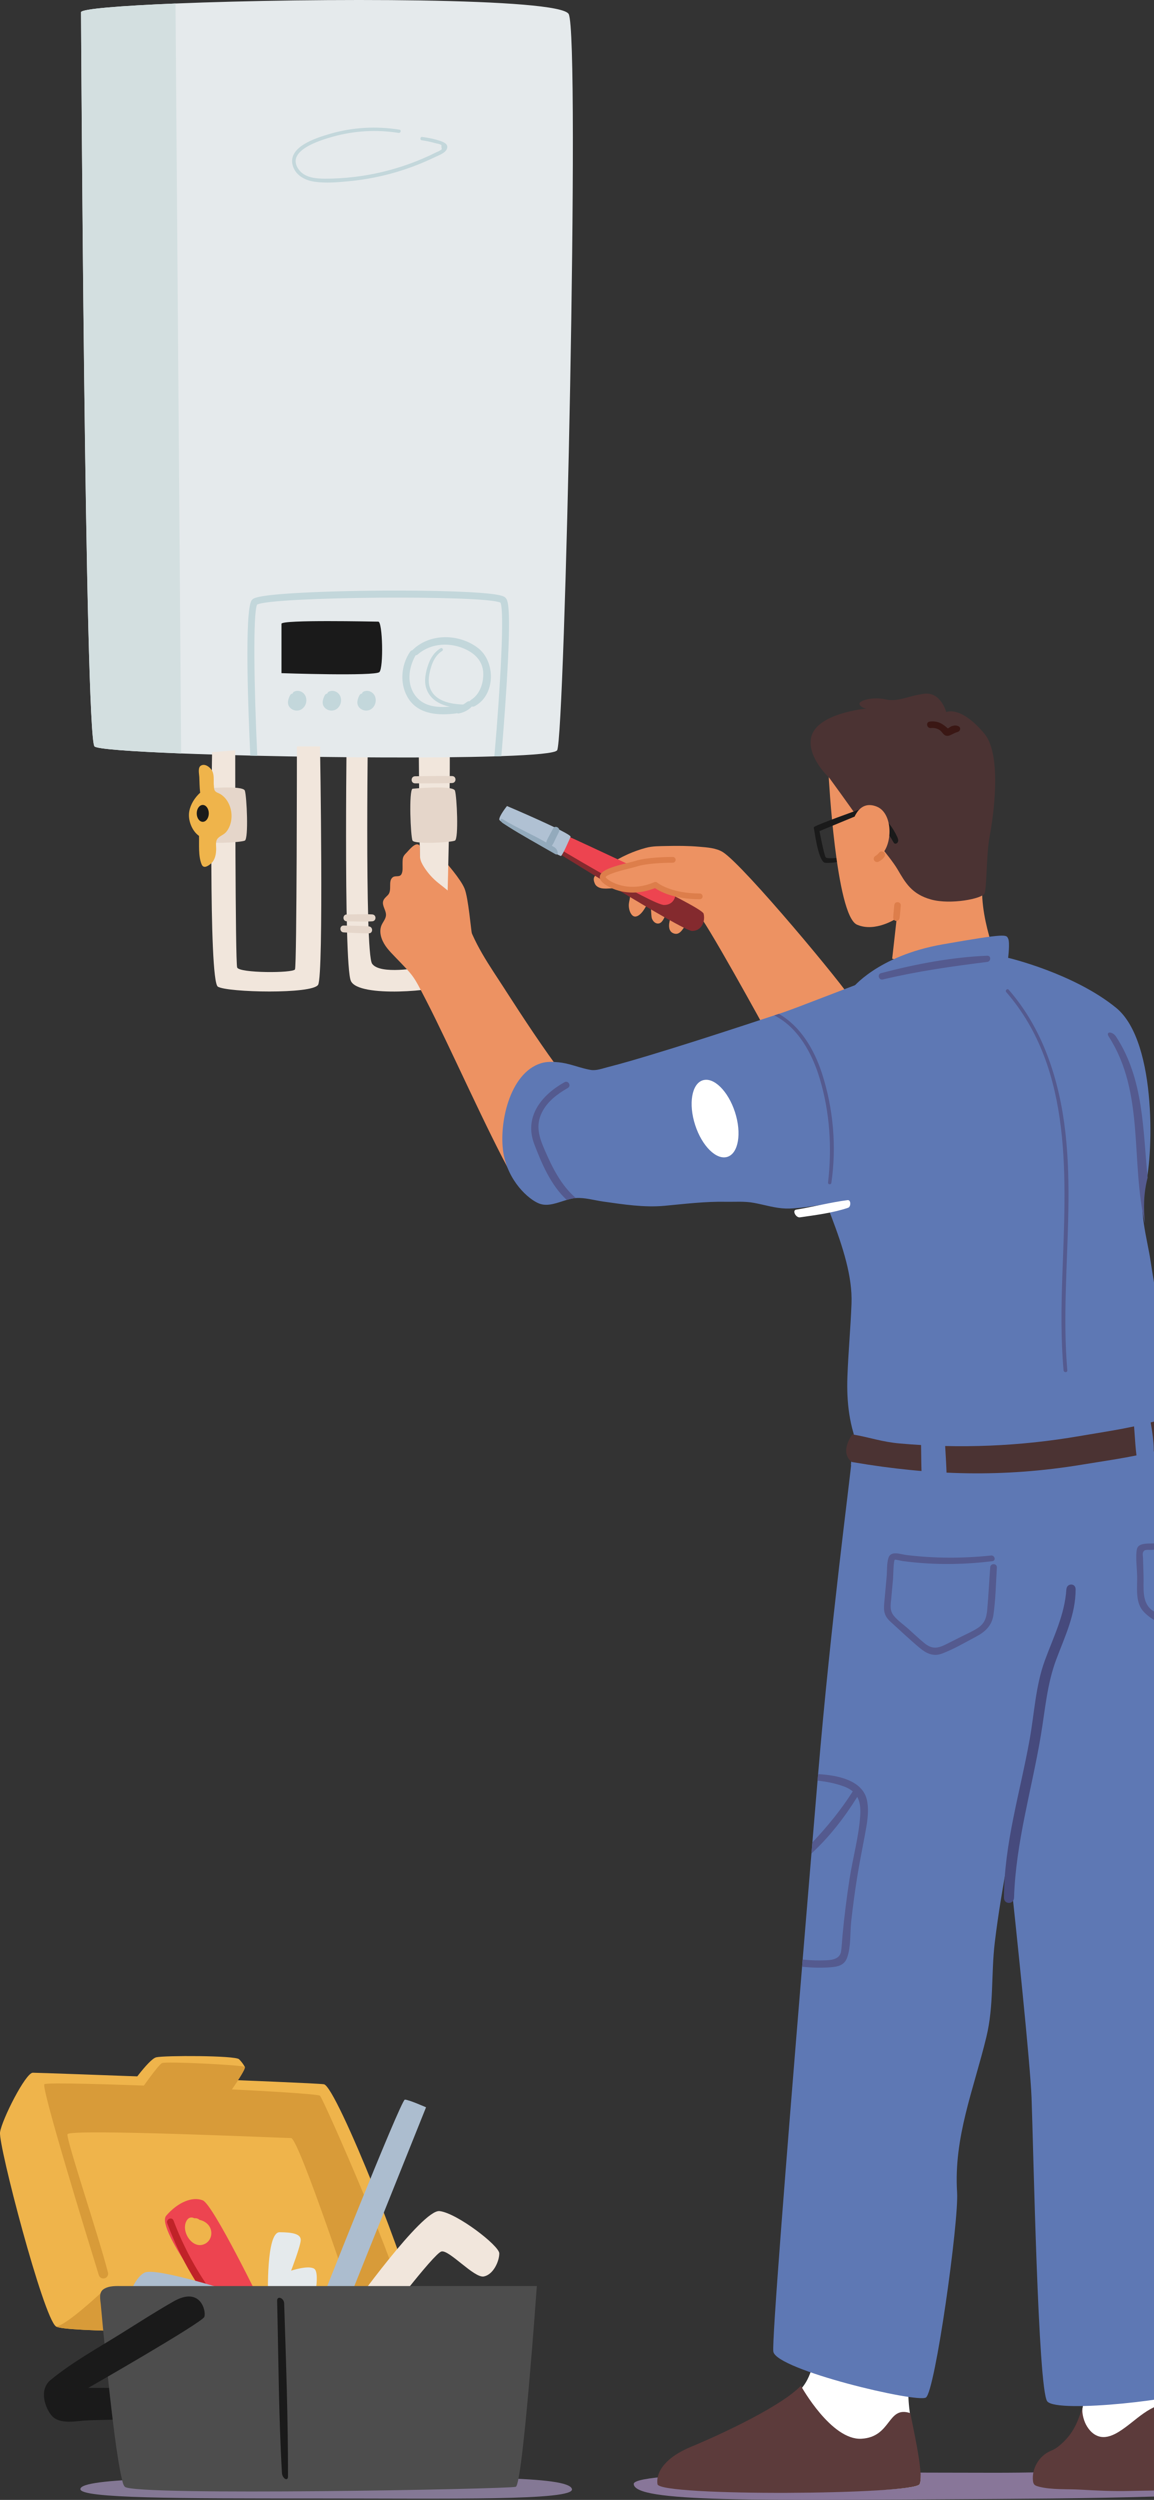
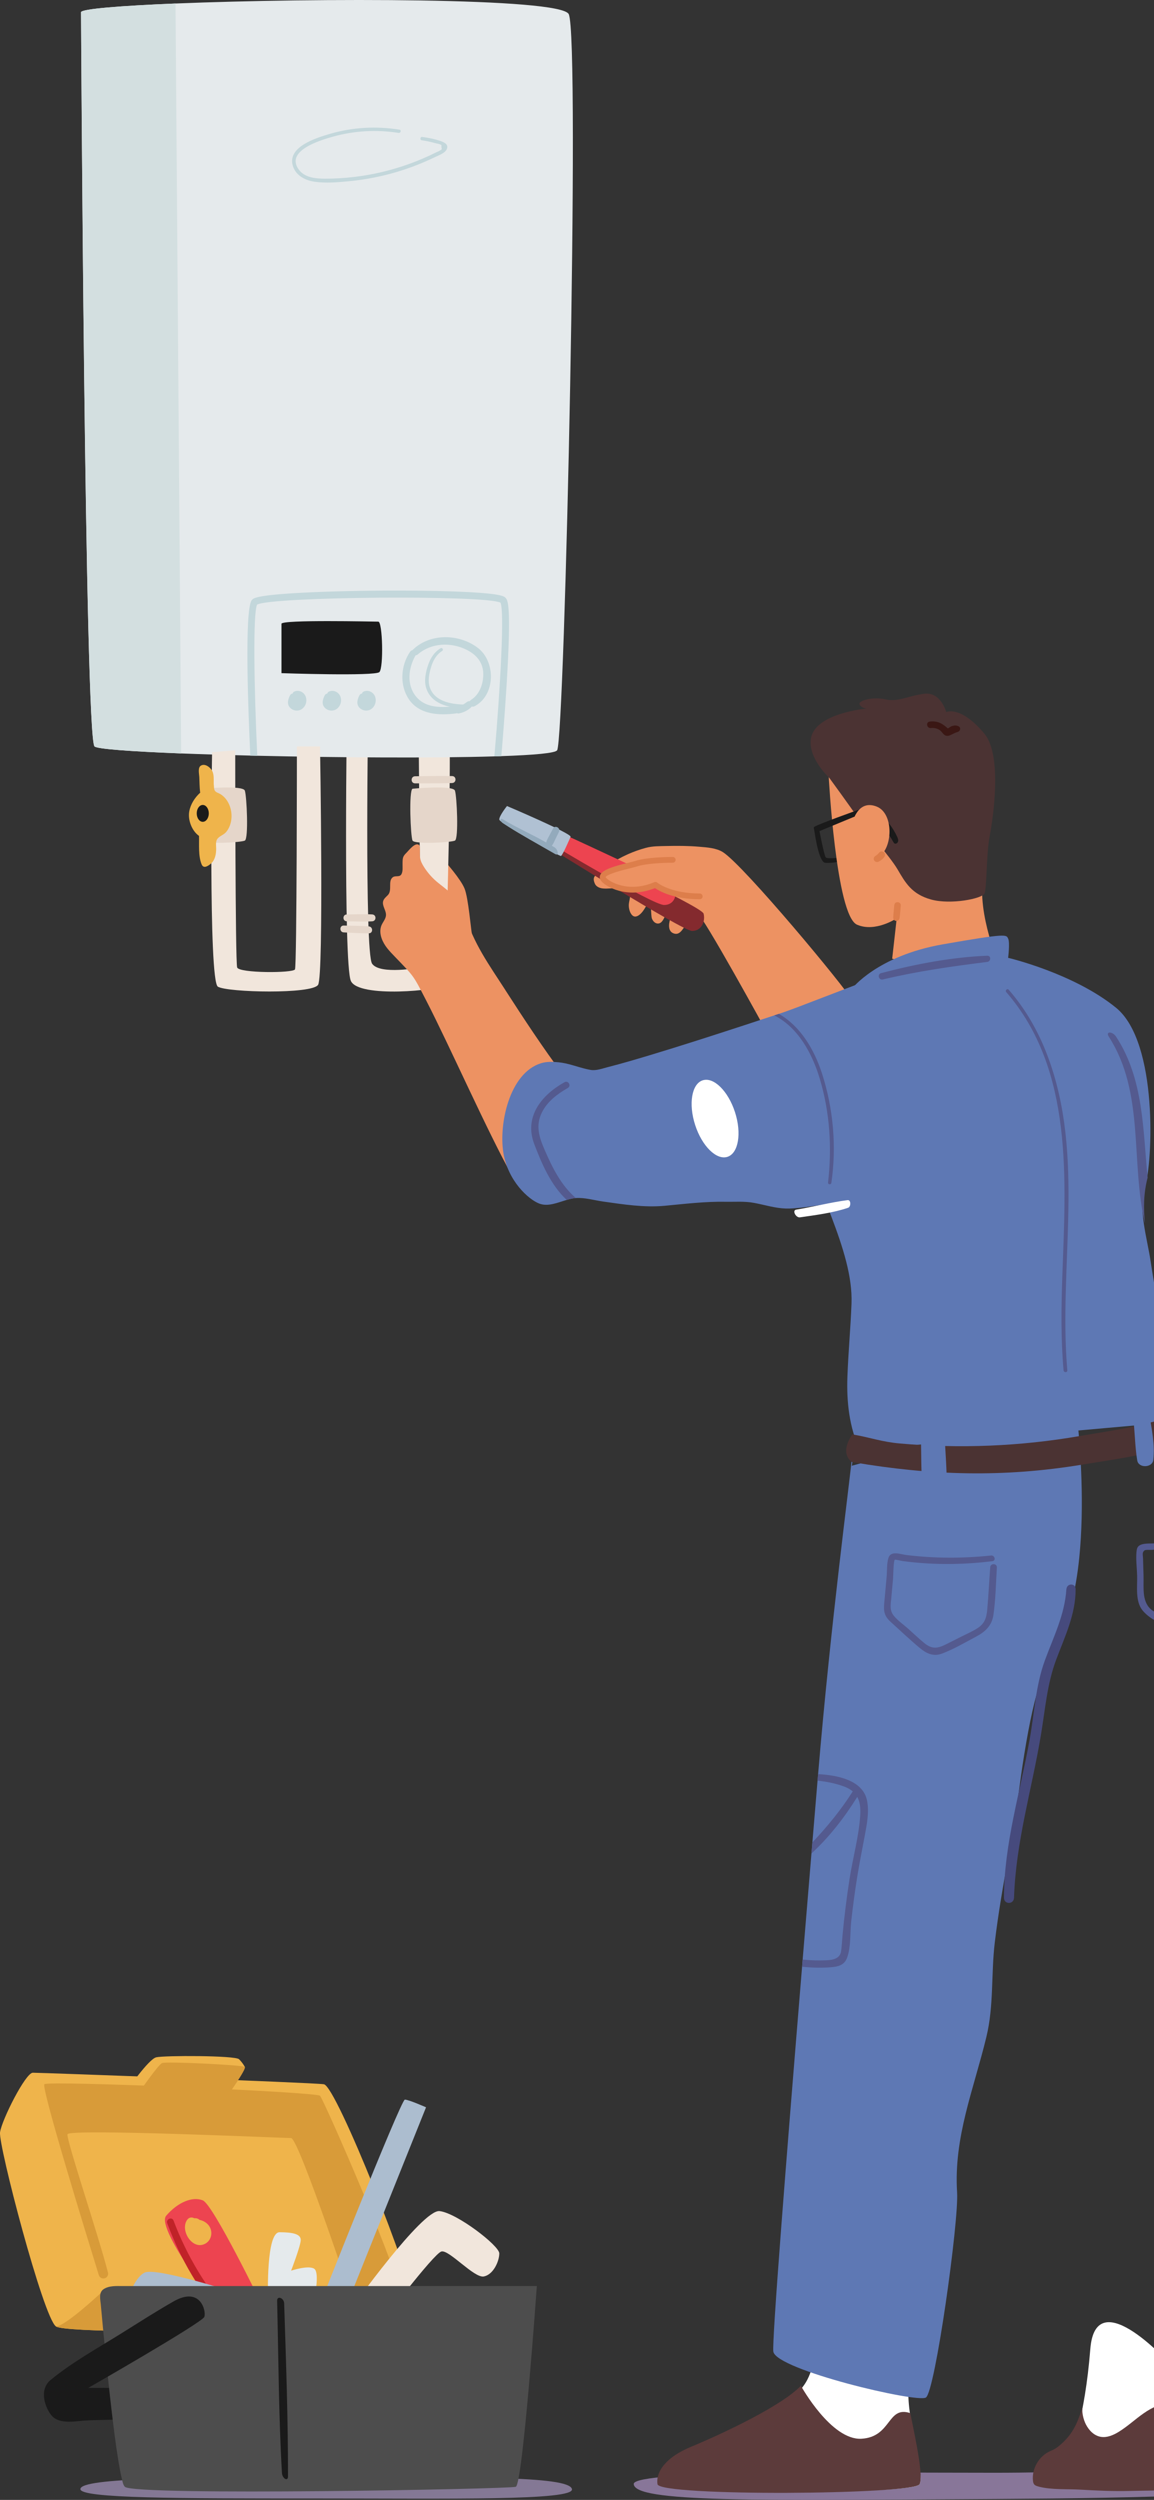
<svg xmlns="http://www.w3.org/2000/svg" width="145" height="314" viewBox="0 0 145 314" fill="none">
  <rect x="0" y="0" width="145" height="314" fill="#333333" stroke="none" />
  <g clip-path="url(#clip0_2605_1827)">
    <path d="M162 311.532C162.088 313.407 143.619 313.764 125.139 313.883C94.79 314.078 79.729 314.324 79.628 312.003C79.547 310.208 108.694 310.591 125.022 310.591C141.351 310.591 161.881 308.936 162 311.532Z" fill="#887699" />
    <path d="M76.442 108.664C77.212 108.138 78.03 107.68 78.885 107.299C79.618 106.973 80.376 106.701 81.153 106.494C82.011 106.263 82.86 106.286 83.744 106.263C85.121 106.229 86.503 106.237 87.878 106.356C88.832 106.439 89.996 106.504 90.83 107.032C93.493 108.721 106.329 124.174 107.057 125.622C107.784 127.07 96.401 129.728 96.401 129.728C96.401 129.728 88.288 114.881 87.561 114.637C86.935 114.43 86.147 116.202 85.89 116.575C85.625 116.955 85.3 117.391 84.778 117.277C84.131 117.134 84.014 116.564 84.084 115.997C84.118 115.725 84.635 113.43 84.17 113.43C83.983 113.43 83.609 114.974 83.523 115.155C83.38 115.456 83.162 115.912 82.801 115.987C82.351 116.08 82.019 115.699 81.894 115.321C81.824 115.109 81.728 112.948 81.748 112.948C81.577 112.948 81.364 113.495 81.299 113.611C81.083 113.992 80.865 114.391 80.561 114.707C80.288 114.992 79.851 115.303 79.485 115C79.098 114.679 78.96 113.951 79.02 113.492C79.1 112.85 79.469 112.037 78.695 111.648C78.357 111.48 77.957 111.529 77.578 111.537C76.985 111.55 76.385 111.646 75.79 111.599C75.361 111.568 74.901 111.376 74.738 110.98C74.569 110.573 74.509 110.224 74.862 109.908C75.361 109.457 75.891 109.042 76.448 108.662L76.442 108.664Z" fill="#ED9262" />
    <path d="M68.79 106.31C68.79 106.31 85.745 116.932 86.956 116.932C88.166 116.932 88.65 115.725 88.408 114.759C88.166 113.793 69.46 105.243 69.46 105.243L68.79 106.31Z" fill="#842A2E" />
    <path d="M84.17 111.016C84.17 111.016 70.365 104.497 70.123 104.497C69.881 104.497 69.154 105.945 69.154 105.945C69.154 105.945 81.99 113.671 83.442 113.671C84.895 113.671 85.381 111.982 84.17 111.016Z" fill="#ED4450" />
    <path d="M71.695 105.103C71.695 105.103 70.679 107.478 70.484 107.517C70.289 107.558 62.733 103.411 62.733 102.93C62.733 102.448 63.702 101.241 63.702 101.241C63.702 101.241 71.783 104.668 71.695 105.103Z" fill="#B0C1D3" />
    <path d="M84.531 107.999C84.289 107.999 81.382 107.999 79.929 108.48C79.1 108.755 75.086 109.446 75.811 110.413C76.336 111.109 78.96 112.586 82.351 111.138C82.351 111.138 84.045 112.586 87.922 112.586L84.531 107.999Z" fill="#ED9262" />
    <path d="M87.922 112.948C84.627 112.948 82.847 111.93 82.299 111.552C78.776 112.956 76.068 111.358 75.522 110.633C75.364 110.42 75.322 110.179 75.403 109.949C75.665 109.221 77.193 108.794 79.017 108.348C79.363 108.263 79.662 108.19 79.815 108.141C81.252 107.664 83.996 107.638 84.531 107.638C84.731 107.638 84.895 107.802 84.895 108.001C84.895 108.201 84.731 108.364 84.531 108.364C83.105 108.364 81.075 108.485 80.044 108.827C79.862 108.887 79.566 108.959 79.189 109.053C77.248 109.527 76.203 109.908 76.089 110.182C76.089 110.185 76.094 110.19 76.102 110.198C76.505 110.734 78.958 112.195 82.208 110.806C82.335 110.752 82.484 110.775 82.588 110.863C82.603 110.876 84.253 112.226 87.922 112.226C88.122 112.226 88.286 112.389 88.286 112.588C88.286 112.788 88.122 112.951 87.922 112.951V112.948Z" fill="#DD7E4B" />
    <path d="M70.23 104.497C70.474 104.012 69.757 103.585 69.494 104.069C69.336 104.359 69.18 104.652 69.026 104.947C68.884 105.224 68.694 105.517 68.634 105.825C66.924 104.833 64.905 103.96 63.216 102.93C62.777 102.66 62.782 103.139 63.216 103.411C65.222 104.673 67.696 106.1 69.757 107.273C70.258 107.558 70.144 106.701 69.645 106.411C69.541 106.349 69.434 106.289 69.331 106.229C69.536 105.981 69.65 105.68 69.788 105.39C69.931 105.09 70.079 104.792 70.227 104.497H70.23Z" fill="#93AABC" />
    <path d="M102.265 103.914C102.265 103.914 102.785 108.294 103.694 108.374C104.601 108.454 106.004 108.125 106.004 108.125L106.046 107.672C106.046 107.672 103.962 107.942 103.757 107.695C103.549 107.449 102.928 104.201 102.928 104.201L102.268 103.914H102.265Z" fill="#1A1A1A" />
    <path d="M104.115 97.35C104.115 97.35 105.04 114.995 107.683 116.145C109.996 117.15 112.674 115.337 112.674 115.337L112.103 120.416C112.103 120.416 125.269 123.737 125.783 123.097C126.298 122.46 123.385 117.093 123.401 111.848C123.416 106.602 104.115 97.348 104.115 97.348V97.35Z" fill="#ED9262" />
    <path d="M104.198 97.7C104.198 97.7 107.049 101.603 107.854 102.818C108.66 104.03 111.778 107.504 112.771 109.187C113.763 110.874 114.548 112.311 117.003 112.987C119.459 113.663 123.419 112.878 123.707 112.221C123.996 111.563 123.928 107.224 124.359 104.981C124.791 102.738 125.957 94.861 123.686 92.149C120.675 88.554 118.898 89.44 118.898 89.44C118.898 89.44 118.214 86.87 116.13 87.14C114.046 87.409 112.83 88.212 111.261 87.844C109.691 87.476 107.815 87.992 108.003 88.463C108.19 88.937 108.87 88.997 108.87 88.997C108.87 88.997 102.476 89.569 101.901 92.706C101.449 95.174 104.196 97.7 104.196 97.7H104.198Z" fill="#4B3333" />
    <path d="M113.184 113.746C113.225 113.226 112.425 113.153 112.37 113.674C112.334 114.049 112.241 114.881 112.238 115.259C112.235 115.769 112.942 115.834 113.028 115.329C113.093 114.956 113.15 114.122 113.181 113.746H113.184Z" fill="#DD7E4B" />
    <path d="M112.22 105.714C112.264 105.799 112.313 105.893 112.396 105.942C112.57 106.04 112.799 105.882 112.846 105.691C112.893 105.499 112.817 105.297 112.734 105.118C112.472 104.541 112.142 103.997 111.755 103.497C111.64 103.352 111.518 103.207 111.362 103.108C111.23 103.025 111.045 102.981 110.928 103.082C110.876 103.126 110.848 103.191 110.827 103.256C110.658 103.782 110.822 104.038 111.186 104.352C111.614 104.717 111.957 105.222 112.217 105.717L112.22 105.714Z" fill="#1A1A1A" />
    <path d="M107.956 101.686C107.956 101.686 107.441 102.323 107.42 102.551L102.429 104.613C102.429 104.613 102.242 104.139 102.263 103.914C102.283 103.688 107.956 101.686 107.956 101.686Z" fill="#1A1A1A" />
    <path d="M120.415 91.209C120.119 91.095 119.906 91.103 119.599 91.204C119.428 91.261 119.264 91.408 119.095 91.496C118.435 90.895 117.814 90.512 116.819 90.636C116.291 90.701 116.442 91.496 116.964 91.445C117.362 91.403 117.754 91.486 118.087 91.714C118.334 91.882 118.508 92.255 118.783 92.377C118.96 92.455 119.173 92.442 119.35 92.364C119.693 92.216 119.976 92.035 120.345 91.929C120.683 91.831 120.779 91.354 120.41 91.214L120.415 91.209Z" fill="#3A1714" />
    <path d="M107.278 102.88C107.278 102.88 107.956 100.433 110.164 101.313C112.373 102.197 112.191 106.74 110.274 107.708C108.356 108.677 107.278 102.878 107.278 102.878V102.88Z" fill="#ED9262" />
    <path d="M111.167 107.188C111.079 107.043 110.988 106.978 110.819 106.947C110.669 106.918 110.523 107.014 110.435 107.123C110.398 107.167 110.357 107.209 110.32 107.255C110.32 107.255 110.32 107.258 110.318 107.26C110.294 107.284 110.271 107.307 110.248 107.328C110.209 107.361 110.17 107.395 110.128 107.426C110.123 107.429 110.089 107.452 110.073 107.462C110.055 107.473 110.019 107.493 110.022 107.491C109.832 107.594 109.715 107.835 109.821 108.04C109.925 108.237 110.164 108.338 110.372 108.239C110.669 108.1 110.947 107.89 111.128 107.615C111.206 107.499 111.245 107.317 111.167 107.188Z" fill="#DD7E4B" />
    <path d="M147.106 173.194C147.197 174.891 146.581 177.069 146.048 178.737L108.023 182.117C106.711 179.239 106.363 176.077 106.477 172.938C106.586 169.878 106.877 166.804 106.992 163.76C107.059 161.986 106.768 160.214 106.332 158.492C105.363 154.684 103.705 151.105 102.445 147.39C101.356 144.186 100.02 140.174 101.325 136.923C103.06 132.6 105.027 128.363 107.054 124.172C107.054 124.172 110.203 120.066 118.438 118.618C126.672 117.17 126.43 117.411 126.672 117.893C126.914 118.375 126.672 120.307 126.672 120.307C126.672 120.307 134.906 122.239 140.236 126.583C145.565 130.93 144.838 146.139 143.868 149.035C142.961 151.75 144.154 155.619 144.567 158.368C145.077 161.743 145.687 165.102 146.402 168.441C146.737 170.008 147.02 171.598 147.106 173.186V173.194Z" fill="#5E78B4" />
    <path d="M131.609 132.574C130.468 129.562 128.868 126.746 126.742 124.314C126.56 124.104 126.256 124.41 126.438 124.617C134.927 134.385 133.901 148.271 133.482 160.284C133.345 164.232 133.288 168.185 133.638 172.124C133.664 172.422 134.135 172.427 134.109 172.124C132.978 158.989 136.416 145.261 131.609 132.574Z" fill="#545A8F" />
    <path d="M144.198 147.914C143.603 141.954 143.731 135.543 140.236 130.212C139.784 129.521 138.869 129.518 139.324 130.22C143.853 137.245 142.039 145.898 143.863 153.682C143.66 151.75 143.697 149.825 144.198 147.916V147.914Z" fill="#545A8F" />
    <path d="M124.045 120.043C119.558 120.227 115.047 121.092 110.71 122.229C110.193 122.364 110.411 123.151 110.931 123.027C115.268 121.988 119.625 121.377 124.045 120.823C124.526 120.763 124.56 120.025 124.045 120.046V120.043Z" fill="#545A8F" />
    <path d="M56.196 113.793C56.196 113.793 56.679 122.967 55.954 123.693C55.226 124.418 45.056 125.381 44.087 123.211C43.118 121.038 43.604 88.445 43.604 88.445L46.267 88.686C46.267 88.686 45.784 119.59 46.75 121.038C47.72 122.486 52.805 121.519 52.805 121.519L53.288 113.07L56.193 113.795L56.196 113.793Z" fill="#F1E6DC" />
    <path d="M55.954 108.239C55.954 108.239 57.892 110.413 58.376 111.62C58.859 112.827 59.171 116.805 59.345 117.655C59.519 118.504 56.196 119.103 56.196 119.103L54.502 113.068L55.954 108.239Z" fill="#ED9262" />
    <path d="M56.196 113.793C56.196 113.793 56.923 88.683 56.196 88.202C55.468 87.72 52.563 88.442 52.563 88.442L52.805 113.793H56.196Z" fill="#F1E6DC" />
    <path d="M63.497 124.353C61.4 121.102 59.519 118.559 58.376 114.759C57.843 112.987 56.494 112.034 55.086 110.915C54.377 110.35 53.764 109.669 53.278 108.905C53.046 108.542 52.841 108.154 52.784 107.721C52.722 107.263 52.792 106.799 52.745 106.341C52.74 106.292 52.732 106.237 52.701 106.198C52.262 105.639 51.352 106.83 51.095 107.087C50.96 107.221 50.825 107.359 50.729 107.525C50.562 107.807 50.586 108.203 50.581 108.524C50.573 108.923 50.64 109.423 50.448 109.791C50.222 110.226 49.697 109.939 49.364 110.179C48.702 110.659 49.325 111.816 48.733 112.43C48.517 112.656 48.25 112.858 48.154 113.156C47.961 113.749 48.535 114.342 48.499 114.964C48.471 115.427 48.115 115.795 47.933 116.222C47.712 116.746 47.766 117.352 47.959 117.885C48.297 118.818 48.931 119.452 49.603 120.154C52.077 122.726 51.877 122.426 53.53 125.625C56.549 131.471 61.213 142.093 64.427 147.836C64.542 148.038 64.799 146.668 64.911 146.87L65.308 147.238C66.722 145.624 67.517 143.578 68.281 141.575C69.115 139.397 69.946 137.219 70.781 135.04C68.192 131.577 65.833 127.982 63.492 124.353H63.497Z" fill="#ED9262" />
    <path d="M114.829 147.862C114.062 149.053 112.82 149.323 111.658 150.25C110.448 151.216 108.122 151.405 106.329 151.216C104.386 151.009 102.46 151.517 100.516 151.703C99.929 151.757 99.337 151.817 98.747 151.799C97.383 151.757 96.081 151.335 94.751 151.089C93.532 150.861 92.371 150.973 91.147 150.949C88.605 150.903 86.043 151.216 83.518 151.452C80.969 151.693 78.308 151.278 75.787 150.921C74.694 150.765 73.472 150.403 72.358 150.48C72.306 150.48 72.259 150.488 72.21 150.493C71.885 150.53 71.549 150.613 71.209 150.716C70.05 151.055 68.837 151.607 67.722 151.162C66.41 150.641 63.83 148.367 63.248 144.79C62.666 141.21 63.988 134.818 67.943 133.559C68.66 133.328 69.432 133.354 70.18 133.427C71.404 133.548 72.521 134.007 73.675 134.276C73.862 134.32 74.049 134.359 74.239 134.39C74.92 134.504 75.71 134.204 76.37 134.035C78.118 133.592 79.849 133.077 81.577 132.559C85.56 131.36 89.523 130.08 93.477 128.788C94.745 128.373 96.013 127.951 97.281 127.539C97.44 127.485 97.596 127.435 97.754 127.384C97.788 127.373 97.822 127.363 97.856 127.35C98.596 127.109 99.529 126.767 100.514 126.394C100.683 126.329 100.852 126.265 101.023 126.197C103.991 125.052 109.476 122.967 109.476 122.967L114.826 147.862H114.829Z" fill="#5E78B4" />
    <path d="M72.358 150.48C72.306 150.48 72.259 150.488 72.21 150.493C71.885 150.53 71.549 150.613 71.209 150.716C69.232 148.888 68.076 146.183 67.138 143.73C65.823 140.296 68.01 137.558 70.931 135.929C71.401 135.667 71.817 136.379 71.352 136.651C70.053 137.397 68.808 138.317 68.115 139.682C67.252 141.373 67.743 142.845 68.455 144.479C69.427 146.712 70.51 148.89 72.358 150.483V150.48Z" fill="#545A8F" />
    <path d="M104.461 148.574C104.425 148.841 104.014 148.797 104.045 148.527C104.552 144.14 104.271 139.697 102.993 135.457C102.047 132.31 100.27 129.041 97.289 127.539C97.448 127.485 97.604 127.435 97.762 127.384C97.796 127.373 97.83 127.363 97.864 127.35C100.568 128.883 102.302 131.813 103.266 134.779C104.703 139.185 105.131 143.987 104.461 148.574Z" fill="#545A8F" />
    <path d="M92.352 139.695C93.21 142.35 92.784 144.862 91.401 145.305C90.019 145.748 88.203 143.956 87.345 141.303C86.488 138.648 86.914 136.136 88.296 135.693C89.679 135.25 91.495 137.043 92.352 139.695Z" fill="white" />
    <path d="M106.503 150.742C104.505 150.991 102.024 151.615 100.033 151.939C99.508 152.024 99.999 152.98 100.516 152.905C102.46 152.623 104.71 152.34 106.571 151.698C106.937 151.571 106.942 150.688 106.503 150.742Z" fill="white" />
    <path d="M134.55 307.991C134.55 307.991 136.307 303.789 136.998 295.045C137.692 286.3 147.387 297.348 147.387 297.348C147.387 297.348 148.08 304.712 148.54 305.864C149.003 307.014 149.925 309.086 149.925 309.086L134.548 307.993L134.55 307.991Z" fill="white" />
    <path d="M130.526 312.334C132.118 312.754 134.158 312.614 135.787 312.713C137.83 312.834 139.88 312.925 141.927 312.876C143.676 312.834 145.427 312.837 147.176 312.757C148.267 312.705 149.4 312.731 149.816 311.547C150.845 308.61 149.011 305.121 148.041 302.414C147.974 302.228 147.896 302.028 147.73 301.924C147.615 301.852 147.475 301.839 147.337 301.831C146.03 301.772 144.78 302.373 143.707 303.119C142.634 303.865 141.675 304.771 140.561 305.455C139.893 305.864 139.121 306.201 138.347 306.084C137.479 305.952 136.84 305.279 136.45 304.533C136.141 303.942 135.844 302.841 136.078 302.181C135.577 303.603 135.156 305.403 133.308 307.014C132.887 307.382 132.573 307.618 132.053 307.828C130.598 308.418 129.629 310.027 129.79 311.583C129.808 311.757 129.842 311.938 129.959 312.068C130.066 312.187 130.221 312.244 130.372 312.288C130.424 312.303 130.476 312.316 130.528 312.332L130.526 312.334Z" fill="#5C3B3B" />
    <path d="M106.075 287.958C106.075 287.958 106.072 287.974 106.069 287.98L106.075 287.964C106.075 287.964 106.075 287.964 106.075 287.958Z" fill="#F0915F" />
    <path d="M103.752 275.497C103.494 282.594 102.291 296.783 101.904 297.809C101.231 299.598 100.405 302.29 87.68 307.421C85.072 308.473 82.855 310.2 83.079 311.767C83.302 313.334 114.87 313.368 115.546 312.026C116.219 310.685 113.919 304.134 114.143 299.881C114.236 298.114 114.764 292.711 116.351 287.857C116.575 287.178 116.798 286.487 117.027 285.785C117.762 283.511 118.51 281.133 119.176 278.799C114.091 277.437 108.967 276.079 103.752 275.497Z" fill="white" />
    <path d="M108.249 306.317C104.458 306.54 100.678 299.749 100.633 299.663C97.752 302.642 88.668 306.576 86.872 307.312C83.666 308.625 82.388 310.459 82.614 312.024C82.84 313.588 114.873 313.365 115.546 312.024C116.019 311.078 115.177 306.962 114.374 303.1C111.469 302.137 112.051 306.092 108.249 306.317Z" fill="#5C3B3B" />
    <path d="M135.613 195.625C134.691 204.831 131.918 207.133 130.302 212.656C128.686 218.178 127.532 228.995 127.532 228.995C127.532 228.995 127.171 230.738 126.703 233.243C126.043 236.809 125.422 240.392 124.993 243.995C124.521 247.968 124.892 251.897 123.941 255.84C122.34 262.47 119.823 268.42 120.259 275.37C120.49 279.053 117.489 300.456 116.336 301.145C115.182 301.836 97.635 297.692 97.172 295.392C96.965 294.353 98.755 271.645 100.782 247.033C100.805 246.732 100.831 246.432 100.854 246.131C101.218 241.705 101.59 237.226 101.959 232.807C101.998 232.344 102.037 231.878 102.076 231.414C102.294 228.795 102.512 226.202 102.725 223.656C102.749 223.382 102.772 223.11 102.795 222.838C104.404 203.673 106.794 185.935 107.031 183.184C107.041 183.05 107.254 182.793 107.262 182.723C107.27 182.651 107.031 184.104 107.031 184.104L113.134 182.441L135.153 176.52C135.153 176.52 135.481 178.854 135.709 182.309C135.782 183.407 135.847 184.619 135.886 185.907C135.98 188.906 135.946 192.31 135.613 195.623V195.625Z" fill="#5E78B4" />
-     <path d="M148.434 193.872C148.408 193.602 148.382 193.335 148.358 193.071C148.028 189.696 146.669 181.659 146.542 180.483C146.319 178.411 146.594 175.986 146.394 174.152C146.098 174.24 145.804 174.331 145.511 174.417C133.192 178.001 120.288 180.649 107.509 177.722L107.197 181.055L106.919 183.993L107.026 184.215L107.189 184.557L125.921 226.003C125.921 226.003 126.249 228.964 126.709 233.243C127.745 242.878 129.455 259.212 129.616 263.517C129.847 269.731 130.424 299.995 131.578 301.606C132.732 303.217 149.47 301.261 150.393 300.109C151.315 298.959 152.355 234.864 148.662 196.198C148.587 195.408 148.512 194.633 148.439 193.869L148.434 193.872Z" fill="#5E78B4" />
    <path d="M108.663 230.536C108.34 232.274 107.99 234.004 107.709 235.75C107.413 237.597 107.161 239.454 106.958 241.314C106.802 242.749 106.935 244.474 106.459 245.844C106.108 246.865 105.287 247.03 104.313 247.103C103.131 247.191 101.953 247.155 100.782 247.03C100.805 246.73 100.831 246.429 100.854 246.129C101.857 246.235 102.873 246.266 103.887 246.217C104.723 246.176 105.555 245.986 105.685 245.072C105.778 244.412 105.802 243.738 105.864 243.072C106.088 240.689 106.386 238.312 106.755 235.942C107.166 233.313 107.919 230.665 108.088 228.005C108.145 227.091 108.06 226.322 107.714 225.7C106.108 228.285 104.204 230.743 101.959 232.807C101.998 232.344 102.037 231.878 102.076 231.414C103.954 229.427 105.672 227.337 107.148 225.008C106.867 224.77 106.514 224.565 106.072 224.4C105.001 223.998 103.863 223.783 102.725 223.656C102.749 223.382 102.772 223.11 102.795 222.838C105.121 222.965 108.387 223.55 108.935 226.122C109.237 227.552 108.925 229.124 108.665 230.536H108.663Z" fill="#545A8F" />
    <path d="M148.174 205.017C146.688 204.307 144.619 203.587 143.556 202.269C142.629 201.122 142.917 199.282 142.881 197.912C142.855 196.938 142.709 195.884 142.8 194.918C142.839 194.519 142.902 194.229 143.299 194.048C143.871 193.789 144.708 193.913 145.323 193.835C146.347 193.706 147.348 193.467 148.34 193.188C148.363 193.429 148.387 193.672 148.41 193.918C147.223 194.299 145.999 194.54 144.76 194.672C144.565 194.693 143.964 194.623 143.803 194.744C143.478 194.996 143.611 195.335 143.621 195.708C143.642 196.441 143.663 197.174 143.686 197.904C143.733 199.448 143.406 201.352 144.863 202.326C146.017 203.1 147.34 203.694 148.59 204.292C149.075 204.525 148.657 205.245 148.176 205.015L148.174 205.017Z" fill="#545A8F" />
    <path d="M124.422 196.85C124.287 198.599 124.209 200.355 124.053 202.101C123.957 203.176 123.762 203.906 122.8 204.522C122.205 204.906 121.54 205.191 120.909 205.509C120.22 205.856 119.529 206.204 118.84 206.548C117.793 207.071 117.089 207.162 116.117 206.362C115.429 205.797 114.782 205.173 114.117 204.579C113.545 204.069 112.817 203.567 112.329 202.976C111.739 202.264 111.918 201.557 111.996 200.689L112.212 198.28C112.241 197.969 112.259 196.011 112.433 195.905C112.498 195.866 113.275 196.06 113.444 196.081C113.914 196.143 114.387 196.198 114.857 196.242C118.134 196.563 121.434 196.501 124.7 196.091C125.17 196.032 124.996 195.33 124.534 195.379C120.989 195.752 117.419 195.749 113.88 195.317C113.134 195.226 111.931 194.726 111.63 195.687C111.409 196.392 111.471 197.311 111.406 198.047C111.328 198.917 111.248 199.788 111.17 200.658C111.053 201.95 110.861 202.756 111.866 203.673C113.09 204.787 114.304 205.939 115.577 206.999C116.406 207.69 117.279 208.102 118.344 207.706C119.802 207.164 121.249 206.31 122.624 205.582C123.801 204.958 124.632 204.196 124.827 202.826C125.105 200.878 125.136 198.85 125.256 196.887C125.29 196.35 124.461 196.317 124.419 196.853L124.422 196.85Z" fill="#545A8F" />
    <path d="M133.989 199.627C133.784 202.841 132.35 205.647 131.276 208.589C130.12 211.762 129.975 215.142 129.38 218.463C128.2 225.058 126.163 231.577 126.147 238.356C126.147 239.239 127.384 239.236 127.413 238.356C127.639 231.385 129.642 224.791 130.783 217.979C131.331 214.712 131.56 211.513 132.729 208.408C133.8 205.564 135.153 202.777 135.153 199.63C135.153 198.811 134.041 198.829 133.992 199.63L133.989 199.627Z" fill="#464A7D" />
    <path d="M146.89 181.78C143.141 182.923 139.799 183.332 135.938 183.969C126.134 185.588 117.04 185.339 107.218 183.666C107.155 183.656 107.091 183.645 107.028 183.632C105.402 182.356 107.101 180.164 107.101 180.164C109.406 180.563 110.754 181.104 113.08 181.309C120.605 181.98 128.2 181.661 135.637 180.379C139.433 179.724 142.699 179.304 146.381 178.152C146.997 178.797 147.969 180.146 146.895 181.778L146.89 181.78Z" fill="#4B3333" />
    <path d="M144.378 177.54C144.172 176.406 142.185 176.732 142.351 177.887C142.618 179.729 142.582 181.62 142.896 183.446C143.068 184.441 144.801 184.371 144.913 183.376C145.126 181.457 144.718 179.429 144.378 177.54Z" fill="#5E78B4" />
    <path d="M118.695 180.439C118.601 178.53 115.676 178.631 115.717 180.545C115.761 182.617 115.733 184.71 115.894 186.777C116.047 188.74 118.947 188.639 118.96 186.668C118.973 184.596 118.796 182.511 118.695 180.441V180.439Z" fill="#5E78B4" />
    <path d="M51.836 99.067C51.836 99.067 56.921 98.586 57.165 99.308C57.407 100.034 57.648 105.344 57.165 105.584C56.681 105.825 52.08 106.066 51.836 105.584C51.591 105.103 51.352 99.308 51.836 99.065V99.067Z" fill="#E5D6CA" />
    <path d="M56.809 97.477C55.258 97.444 53.704 97.485 52.153 97.503C51.578 97.511 51.576 98.394 52.153 98.394C53.704 98.389 55.258 98.41 56.809 98.353C57.373 98.332 57.375 97.49 56.809 97.477Z" fill="#E5D6CA" />
    <path d="M46.332 116.357C45.29 116.277 44.235 116.282 43.188 116.254C42.632 116.238 42.635 117.09 43.188 117.113C44.233 117.158 45.285 117.24 46.332 117.233C46.904 117.23 46.888 116.401 46.332 116.357Z" fill="#E5D6CA" />
    <path d="M46.758 114.855C45.703 114.798 44.633 114.852 43.575 114.86C43.019 114.865 43.019 115.715 43.575 115.72C44.633 115.73 45.701 115.782 46.758 115.725C47.319 115.694 47.322 114.883 46.758 114.855Z" fill="#E5D6CA" />
    <path d="M70.001 94.237C69.796 94.597 67.109 94.835 62.993 94.975C62.708 94.988 62.416 94.993 62.118 95.004C54.491 95.234 42.619 95.164 32.327 94.926C32.033 94.918 31.742 94.91 31.454 94.905C28.338 94.827 25.389 94.739 22.767 94.636C16.568 94.392 12.207 94.084 11.877 93.755C10.667 92.548 10.183 1.528 10.183 1.528C10.251 1.119 15.107 0.725 22.058 0.44C39.579 -0.275 70.417 -0.303 71.459 1.772C72.911 4.67 70.976 92.548 70.006 94.239L70.001 94.237Z" fill="#E5EAEC" />
    <path d="M31.451 94.908C31.225 90.186 30.669 76.585 31.636 75.377C31.825 75.144 32.137 74.753 37.996 74.448C41.276 74.277 45.592 74.178 49.84 74.178C53.358 74.178 56.585 74.248 58.924 74.373C63.128 74.598 63.388 74.924 63.562 75.137C63.793 75.424 64.272 76.02 63.656 86.028C63.424 89.758 63.123 93.439 62.993 94.978C62.707 94.99 62.416 94.996 62.117 95.006C62.881 86.272 63.393 76.774 62.889 75.699C61.016 74.72 34.122 74.929 32.306 75.942C31.776 76.934 31.919 86.37 32.327 94.928L31.454 94.908H31.451Z" fill="#C3D7DB" />
    <path d="M22.762 94.636C16.562 94.392 12.202 94.084 11.872 93.755C10.661 92.548 10.178 1.528 10.178 1.528C10.245 1.119 15.102 0.725 22.053 0.44L22.762 94.636Z" fill="#D3DFE0" />
    <path d="M60.015 81.356C57.661 79.589 54.06 79.519 51.89 81.594C51.864 81.617 51.843 81.643 51.825 81.666C51.719 81.682 51.615 81.737 51.537 81.85C50.344 83.583 50.173 86.078 51.391 87.855C52.709 89.774 55.2 89.883 57.297 89.608C57.339 89.603 57.378 89.59 57.414 89.577C57.492 89.613 57.583 89.626 57.687 89.606C58.272 89.484 58.846 89.212 59.259 88.774C59.27 88.764 59.275 88.753 59.285 88.743C59.389 88.777 59.511 88.772 59.636 88.704C62.294 87.3 62.299 83.068 60.015 81.356ZM59.176 87.919C59.103 87.963 59.051 88.018 59.018 88.077C58.903 88.059 58.779 88.085 58.662 88.176C58.511 88.297 58.358 88.401 58.194 88.492C56.562 88.437 54.598 88.07 54.003 86.337C53.725 85.528 53.927 84.586 54.166 83.79C54.411 82.977 54.821 82.223 55.556 81.765C55.772 81.63 55.577 81.293 55.356 81.426C54.593 81.882 54.125 82.602 53.829 83.425C53.496 84.347 53.247 85.503 53.561 86.458C54.011 87.826 55.214 88.492 56.528 88.766C54.977 88.888 53.312 88.769 52.267 87.479C51.053 85.977 51.316 83.879 52.223 82.309C52.314 82.306 52.407 82.273 52.496 82.198C54.187 80.719 56.684 80.636 58.649 81.625C59.87 82.239 60.707 83.221 60.725 84.635C60.74 85.873 60.265 87.246 59.171 87.914L59.176 87.919Z" fill="#C3D7DB" />
    <path d="M35.367 78.351V84.552C35.367 84.552 47.13 84.956 47.67 84.417C48.211 83.879 48.076 78.082 47.535 78.082C46.995 78.082 35.367 77.812 35.367 78.351Z" fill="#1A1A1A" />
    <path d="M38.444 87.585C38.256 86.956 37.578 86.591 36.968 86.868C36.853 86.919 36.788 87.013 36.765 87.119C36.643 87.124 36.523 87.186 36.445 87.334C36.18 87.842 36.011 88.458 36.471 88.916C36.853 89.297 37.467 89.37 37.919 89.067C38.394 88.748 38.602 88.129 38.441 87.585H38.444Z" fill="#C3D7DB" />
    <path d="M42.804 87.585C42.617 86.956 41.938 86.591 41.328 86.868C41.213 86.919 41.148 87.013 41.125 87.119C41.003 87.124 40.883 87.186 40.805 87.334C40.54 87.842 40.371 88.458 40.831 88.916C41.213 89.297 41.827 89.37 42.279 89.067C42.754 88.748 42.962 88.129 42.801 87.585H42.804Z" fill="#C3D7DB" />
    <path d="M47.161 87.585C46.974 86.956 46.296 86.591 45.685 86.868C45.571 86.919 45.506 87.013 45.482 87.119C45.36 87.124 45.241 87.186 45.163 87.334C44.898 87.842 44.729 88.458 45.189 88.916C45.571 89.297 46.184 89.37 46.636 89.067C47.112 88.748 47.319 88.129 47.158 87.585H47.161Z" fill="#C3D7DB" />
    <path d="M55.388 17.725C54.624 17.46 53.834 17.3 53.033 17.199C52.797 17.168 52.74 17.582 52.976 17.616C53.543 17.699 54.101 17.813 54.652 17.971C54.8 18.012 55.385 18.105 55.468 18.238V18.512C55.544 18.706 55.492 18.828 55.312 18.877C55.2 18.991 54.967 19.056 54.826 19.126C53.738 19.67 52.62 20.154 51.474 20.569C49.203 21.392 46.834 21.957 44.433 22.234C43.243 22.372 42.042 22.444 40.842 22.442C39.654 22.439 38.277 22.325 37.526 21.279C35.824 18.914 40.301 17.595 41.813 17.17C44.5 16.417 47.327 16.256 50.082 16.694C50.349 16.735 50.464 16.329 50.193 16.287C47.291 15.821 44.311 15.982 41.486 16.805C39.774 17.305 35.874 18.473 36.858 21.014C37.287 22.12 38.417 22.667 39.529 22.827C40.92 23.027 42.39 22.903 43.783 22.77C46.776 22.488 49.728 21.784 52.522 20.672C53.249 20.382 53.969 20.066 54.676 19.724C55.143 19.496 55.975 19.227 56.164 18.67C56.352 18.121 55.816 17.878 55.393 17.73L55.388 17.725Z" fill="#C3D7DB" />
    <path d="M26.649 94.48C26.649 94.48 26.166 123.211 27.377 123.933C28.588 124.659 39.244 124.9 39.971 123.693C40.699 122.486 40.213 93.755 40.213 93.755H37.305C37.305 93.755 37.305 121.279 37.064 121.76C36.822 122.242 30.04 122.242 29.799 121.519C29.557 120.794 29.557 94.237 29.557 94.237L26.649 94.478V94.48Z" fill="#F1E6DC" />
    <path d="M25.436 99.067C25.436 99.067 30.521 98.586 30.765 99.308C31.007 100.034 31.248 105.344 30.765 105.584C30.282 105.825 25.68 106.066 25.436 105.584C25.192 105.103 24.953 99.308 25.436 99.065V99.067Z" fill="#E5D6CA" />
    <path d="M28.871 101.241C28.648 100.632 28.255 100.098 27.712 99.754C27.486 99.611 27.164 99.552 27.008 99.332C26.855 99.117 26.901 98.767 26.857 98.518C26.857 98.446 26.852 98.376 26.852 98.306C26.852 97.866 26.881 97.397 26.727 96.977C26.551 96.485 25.8 95.812 25.231 96.174C24.825 96.431 25.028 97.223 25.044 97.609C25.067 98.223 25.072 98.837 25.137 99.446C25.142 99.487 25.15 99.526 25.158 99.562C25.158 99.562 25.153 99.565 25.15 99.567C24.477 100.181 23.939 101.018 23.778 101.922C23.586 102.994 24.108 104.364 25.007 104.996C25.036 106.121 24.903 107.532 25.337 108.576C25.589 109.182 26.208 108.737 26.53 108.449C27.034 107.999 27.161 107.255 27.161 106.6C27.161 106.149 27.042 105.634 27.395 105.271C27.697 104.96 28.143 104.841 28.44 104.476C29.144 103.603 29.266 102.31 28.871 101.243V101.241Z" fill="#EFB44B" />
    <path d="M26.236 102.165C26.236 102.751 25.896 103.225 25.477 103.225C25.059 103.225 24.719 102.751 24.719 102.165C24.719 101.58 25.059 101.106 25.477 101.106C25.896 101.106 26.236 101.58 26.236 102.165Z" fill="#1A1A1A" />
    <path d="M17.446 299.935H8.484L8.492 304.064L19.14 303.797L17.446 299.935Z" fill="#1A1A1A" />
    <path d="M15.991 262.515C15.991 262.515 18.654 258.653 19.623 258.409C20.592 258.168 29.554 258.168 30.037 258.65C30.521 259.132 30.765 259.616 30.765 259.616C30.765 259.616 29.071 262.271 28.585 262.996C28.102 263.722 15.991 262.515 15.991 262.515Z" fill="#EFB44B" />
    <path d="M51.836 289.072C51.607 291.336 46.992 292.693 46.992 292.693C46.992 292.693 42.105 292.776 35.746 292.833C30.183 292.879 23.495 292.905 17.968 292.838C12.108 292.766 7.556 292.584 7.029 292.211C5.438 291.079 -0.224 269.412 0.005 267.827C0.234 266.242 3.214 260.344 4.124 260.344C5.033 260.344 39.103 261.567 40.696 261.792C42.286 262.02 52.064 286.808 51.838 289.074L51.836 289.072Z" fill="#EFB44B" />
    <path d="M40.21 263.237C39.727 262.755 6.062 261.305 5.576 261.789C5.16 262.204 10.807 280.566 12.418 285.772C12.517 286.088 12.857 286.262 13.171 286.158C13.174 286.158 13.179 286.158 13.182 286.155C13.475 286.057 13.644 285.751 13.569 285.451C12.41 280.895 8.284 268.656 8.481 268.068C8.723 267.343 35.606 268.55 36.575 268.55C37.544 268.55 44.809 290.52 44.809 290.52C44.809 290.52 50.622 292.209 50.622 289.313C50.622 286.417 40.691 263.722 40.208 263.237H40.21Z" fill="#D89B39" />
    <path d="M17.971 292.838C12.111 292.766 7.559 292.584 7.031 292.211C8.242 292.211 13.085 287.624 13.085 287.624L15.993 288.59L17.973 292.838H17.971Z" fill="#D89B39" />
    <path d="M17.687 262.515C17.687 262.515 19.867 259.375 20.351 259.134C20.834 258.893 30.523 259.375 30.765 259.616C31.007 259.857 28.585 263.237 28.585 263.237L17.617 262.657L17.687 262.515Z" fill="#D89B39" />
    <path d="M10.102 312.645C10.102 313.819 22.458 313.819 39.514 313.819C56.57 313.819 72.16 314.111 71.867 312.645C71.521 310.92 58.041 311.179 40.985 311.179C23.929 311.179 10.102 311.179 10.102 312.645Z" fill="#847895" />
    <path d="M25.488 276.38C24.181 275.846 22.338 276.616 20.883 278.302C19.426 279.988 28.546 291.546 28.546 291.546L32.875 289.422C32.875 289.422 26.795 276.913 25.488 276.38ZM25.758 281.832C24.513 282.477 23.295 281.094 23.24 279.838C23.235 279.794 23.232 279.75 23.24 279.708C23.248 279.382 23.336 279.069 23.529 278.807C23.775 278.475 24.142 278.47 24.42 278.628C24.648 278.589 24.9 278.667 25.075 278.828C25.485 278.908 25.872 279.12 26.161 279.444C26.805 280.167 26.649 281.374 25.761 281.835L25.758 281.832Z" fill="#ED4450" />
    <path d="M29.084 291.009C25.942 287.427 23.482 283.363 21.8 278.905C21.606 278.39 20.826 278.74 21.016 279.255C22.676 283.788 25.158 287.971 28.372 291.584C28.762 292.022 29.474 291.455 29.084 291.009Z" fill="#C02328" />
    <path d="M44.087 290.038C44.087 290.038 53.049 277.483 55.229 277.724C57.409 277.965 62.736 282.071 62.736 283.037C62.736 284.003 62.008 285.692 60.797 285.935C59.587 286.176 56.437 282.555 55.468 282.796C54.499 283.037 47.626 292.141 47.626 292.141L44.084 290.038H44.087Z" fill="#F1E6DC" />
    <path d="M39.727 290.761C39.727 290.52 50.383 263.722 50.869 263.722C51.355 263.722 53.532 264.688 53.532 264.688L42.876 291.245L39.727 290.763V290.761Z" fill="#ACBDCF" />
    <path d="M30.038 288.106C30.038 288.106 19.623 284.726 18.171 285.451C16.718 286.176 15.962 289.181 15.962 289.181L30.04 288.106H30.038Z" fill="#ACBDCF" />
    <path d="M33.673 288.588C33.673 288.347 33.431 280.379 35.125 280.379C36.819 280.379 37.788 280.62 37.788 281.345C37.788 282.071 36.578 285.207 36.578 285.207C36.578 285.207 38.758 284.482 39.483 284.966C40.208 285.451 39.483 288.828 39.483 288.828L33.67 288.588H33.673Z" fill="#E5EAEC" />
    <path d="M67.454 287.14C67.454 287.14 65.69 312.06 64.807 312.353C63.923 312.645 16.866 313.526 15.692 312.353C15.455 312.117 15.388 311.651 15.312 311.345C15.138 310.648 15.014 309.936 14.896 309.226C14.543 307.1 14.281 304.96 14.029 302.821C13.74 300.368 13.48 297.912 13.236 295.457C13.036 293.457 12.846 291.457 12.665 289.458C12.607 288.823 12.381 287.948 13.015 287.531C13.717 287.07 14.611 287.14 15.411 287.14H67.457H67.454Z" fill="#4D4D4D" />
    <path d="M35.705 289.313C35.938 296.514 36.196 303.836 36.188 311.042C36.188 311.749 35.465 311.301 35.427 310.622C35.013 303.429 34.995 296.195 34.821 288.992C34.806 288.303 35.684 288.632 35.705 289.313Z" fill="#1A1A1A" />
    <path d="M21.803 289.072C19.545 290.357 17.352 291.773 15.149 293.146C12.197 294.983 9.024 296.736 6.337 298.954C5.23 299.868 5.386 301.44 5.994 302.647C6.174 303.002 6.389 303.344 6.688 303.606C7.728 304.52 9.695 304.082 10.955 304.002C11.828 303.947 12.698 303.883 13.569 303.797L13.085 299.935L10.664 300.176C10.664 300.176 25.438 291.727 25.68 291.002C25.922 290.276 25.197 287.14 21.806 289.069L21.803 289.072Z" fill="#1A1A1A" />
  </g>
  <defs>
    <clipPath id="clip0_2605_1827">
      <rect width="162" height="314" fill="white" />
    </clipPath>
  </defs>
</svg>